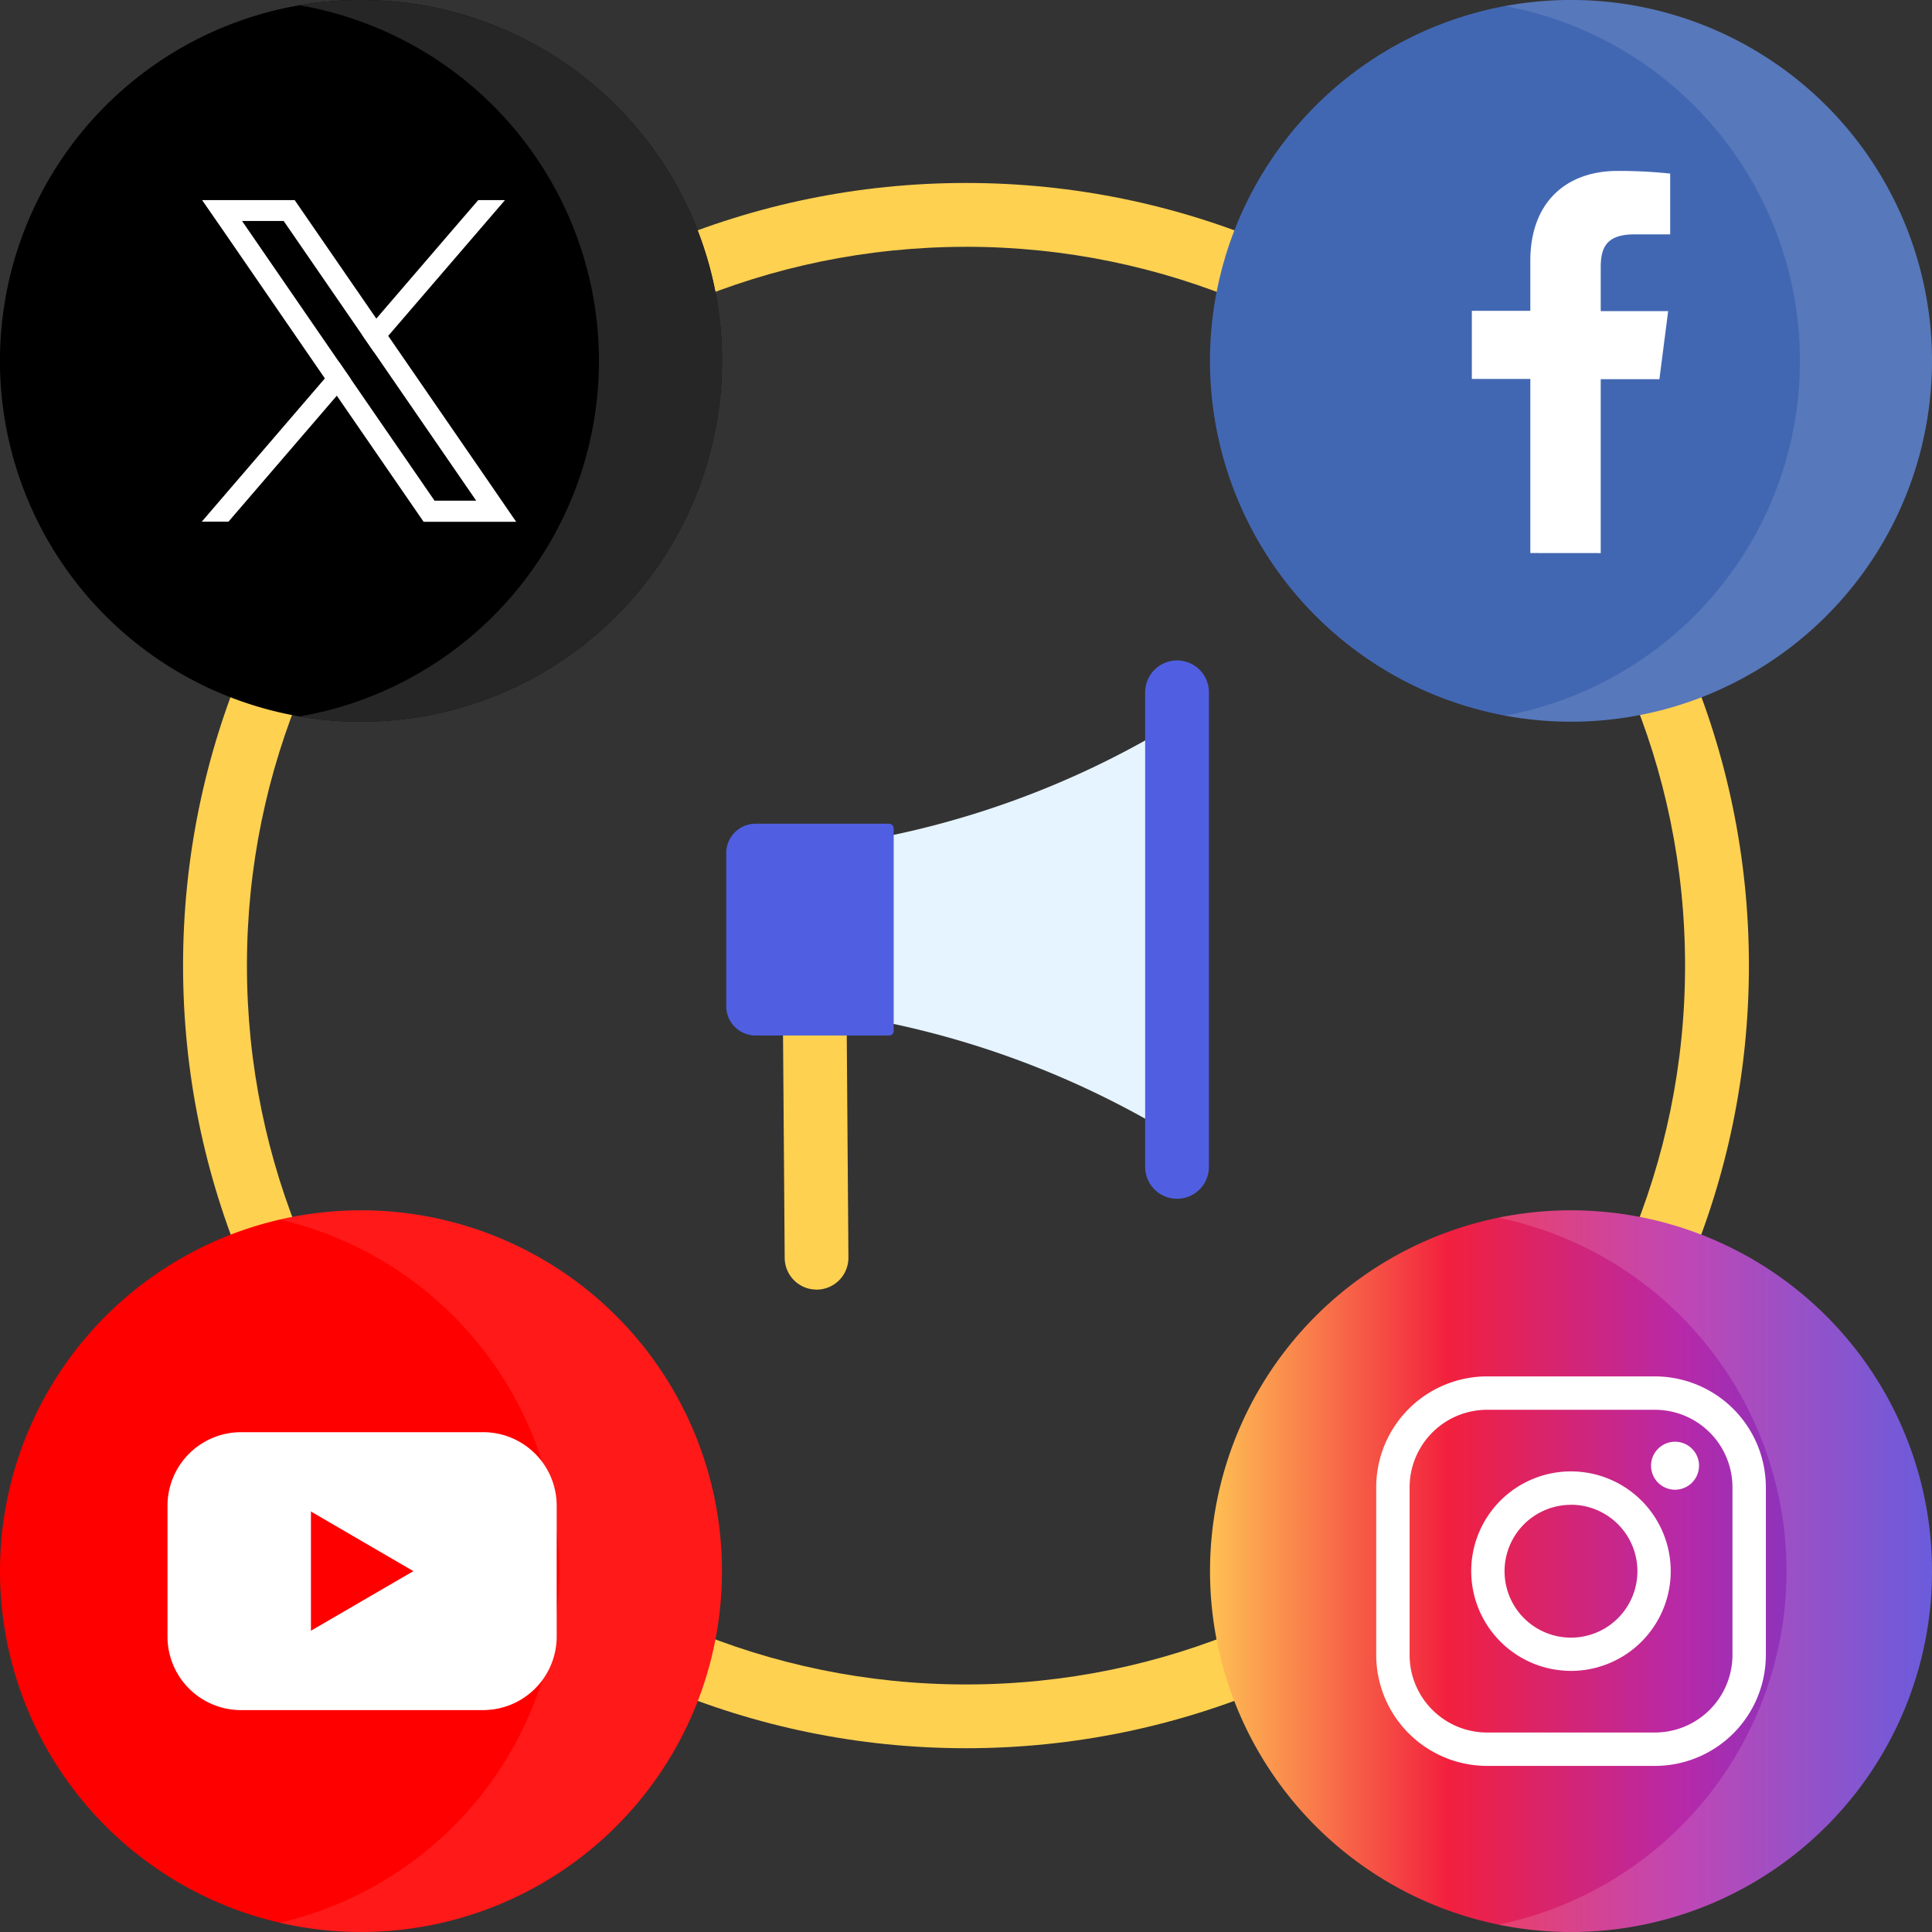
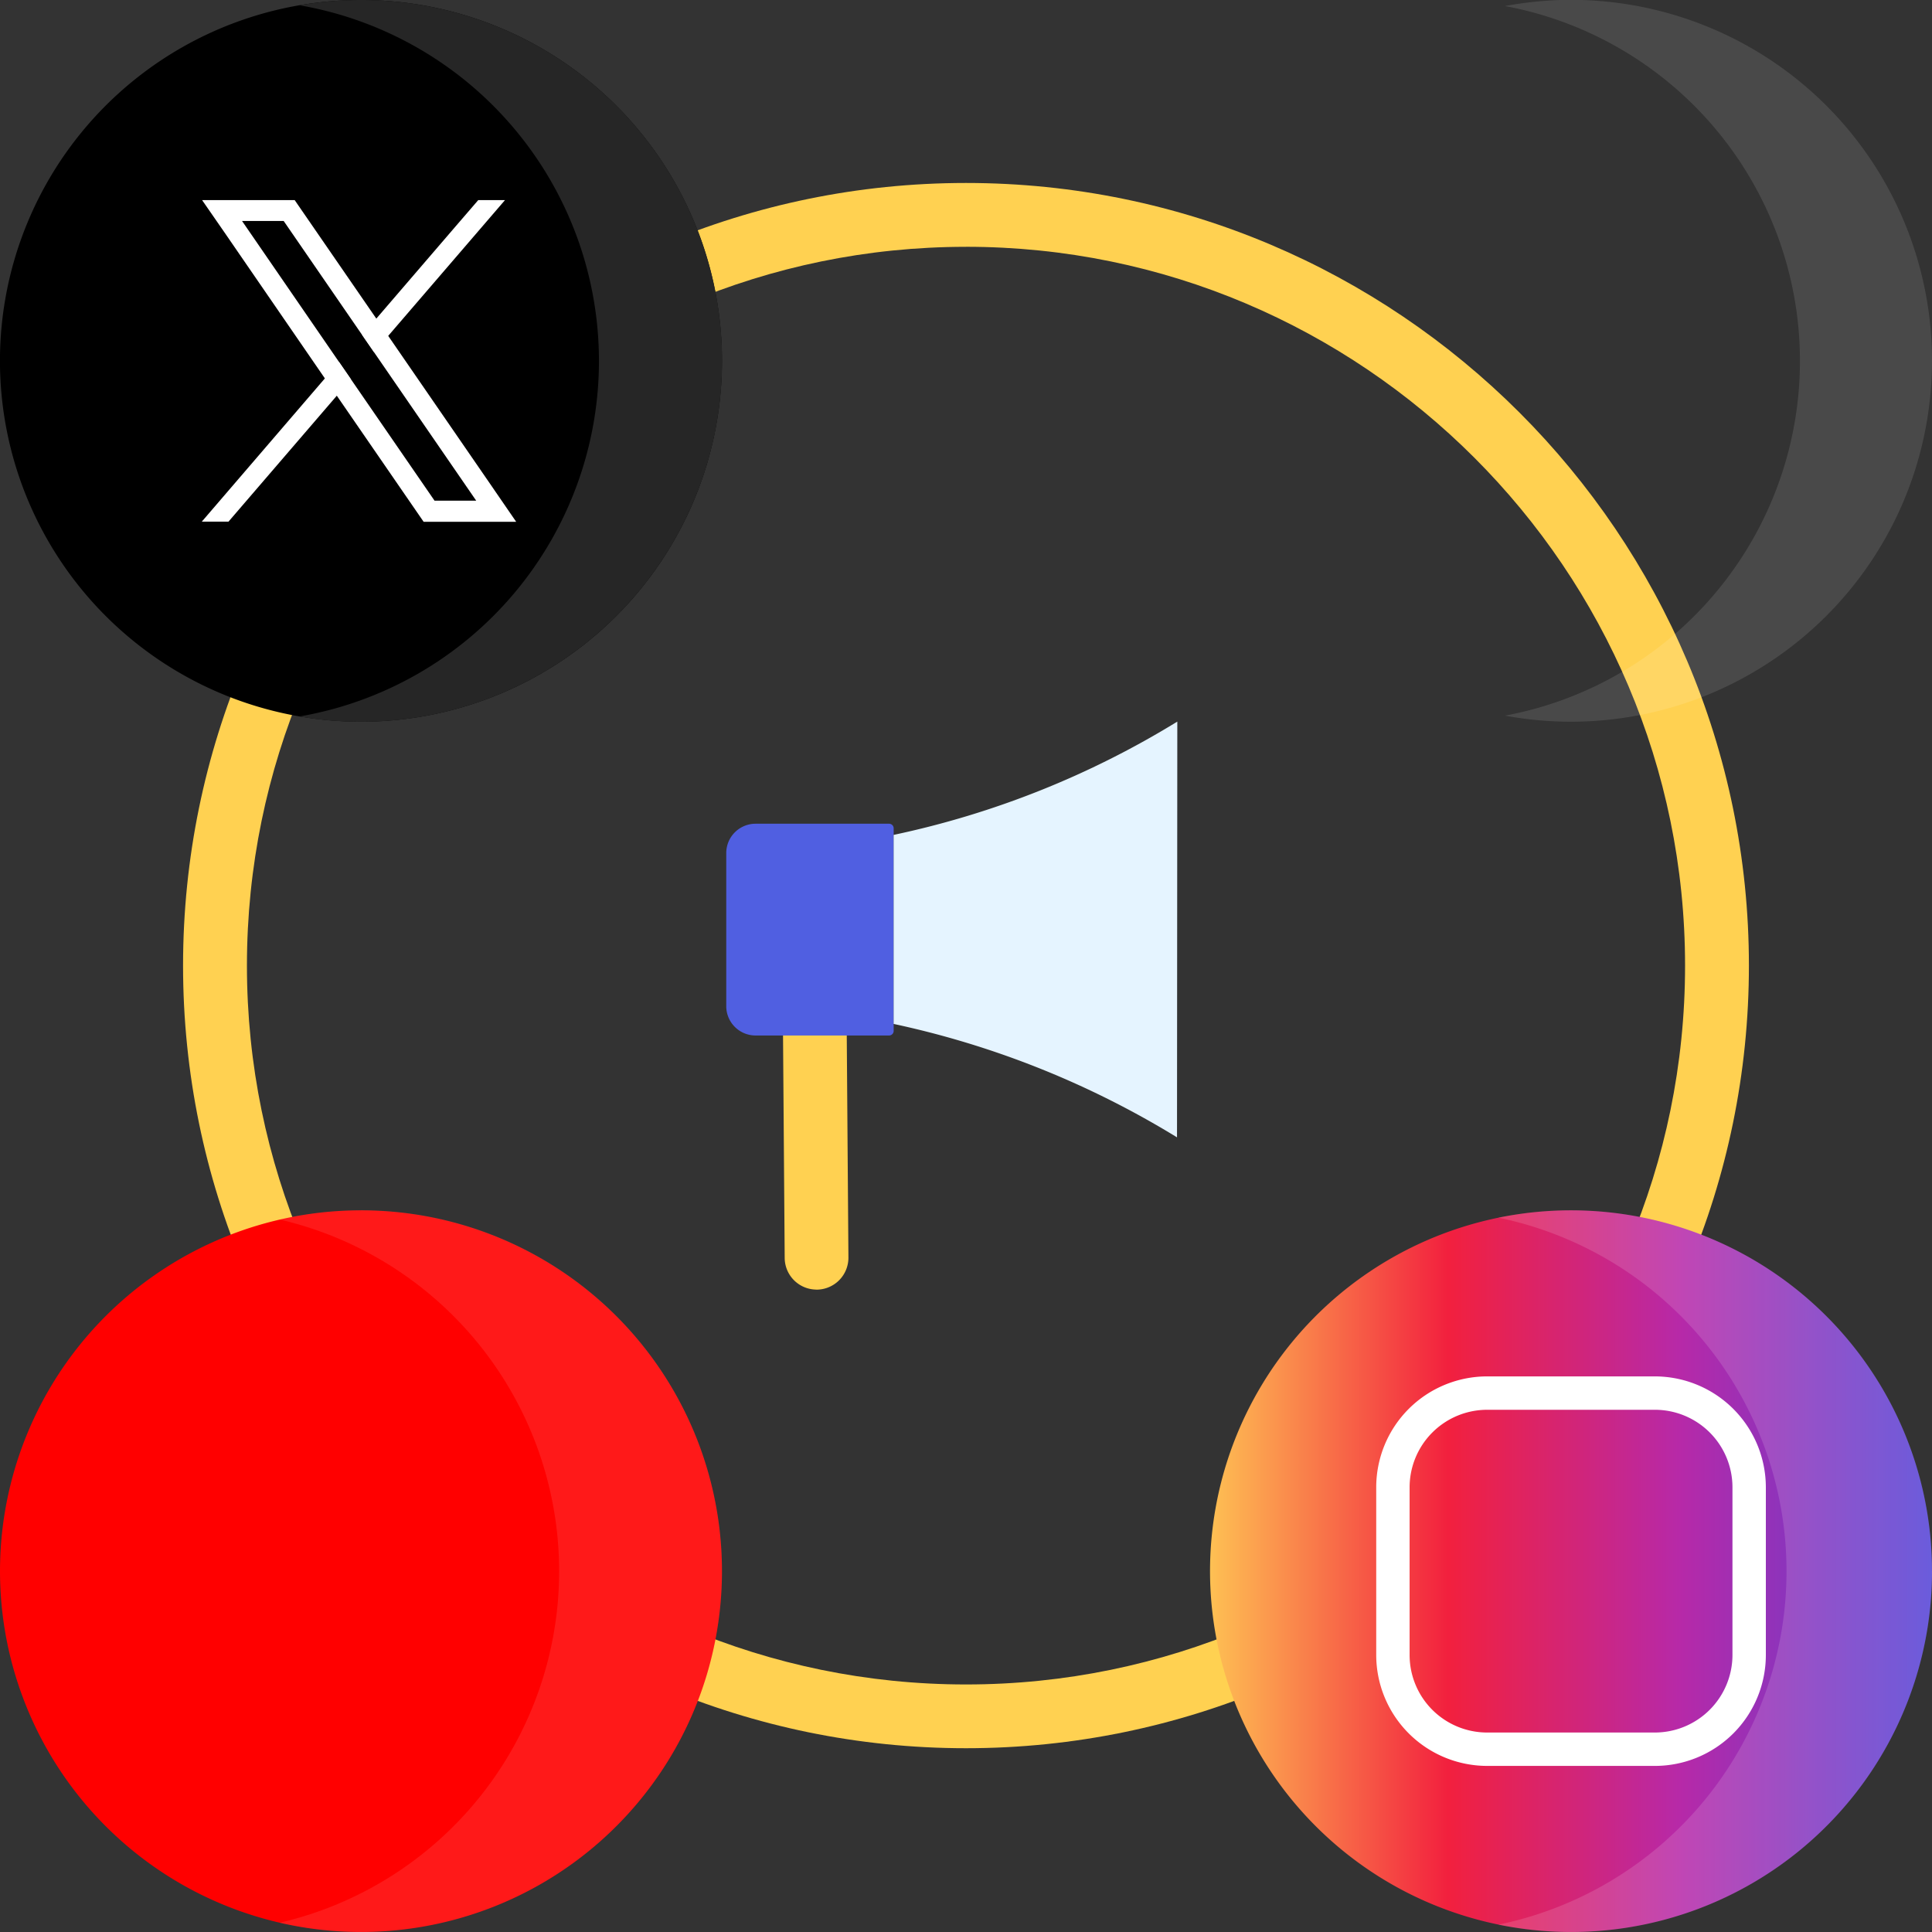
<svg xmlns="http://www.w3.org/2000/svg" width="64" height="64" fill="none">
  <rect width="100%" height="100%" fill="#333333" stroke="none" />
  <g clip-path="url(#a)">
    <path fill="#FFD151" d="M32 57.912c-14.3 0-25.936-11.63-25.936-25.926C6.064 17.69 17.698 6.061 32 6.061S57.935 17.69 57.935 31.986c0 14.297-11.636 25.926-25.935 25.926Zm0-49.736c-13.136 0-23.82 10.682-23.82 23.812C8.18 45.117 18.863 55.8 32 55.8c13.135 0 23.82-10.682 23.82-23.812C55.82 18.857 45.134 8.175 32 8.175Z" />
    <path fill="#000" d="M23.916 11.953a11.95 11.95 0 0 1-7.382 11.044 11.962 11.962 0 0 1-13.032-2.591A11.952 11.952 0 0 1 11.958 0a11.952 11.952 0 0 1 11.958 11.953Z" />
    <path fill="#262626" d="M11.957 0c-.683 0-1.365.058-2.038.174a11.96 11.96 0 0 1 9.922 11.78 11.952 11.952 0 0 1-9.922 11.78 11.964 11.964 0 0 0 12.537-6.05A11.952 11.952 0 0 0 11.957 0Z" />
-     <path fill="#4267B2" d="M64 11.953a11.95 11.95 0 0 1-7.382 11.044 11.962 11.962 0 0 1-13.031-2.59A11.952 11.952 0 0 1 52.04 0 11.953 11.953 0 0 1 64 11.953Z" />
    <path fill="#fff" d="M63.995 11.611A11.95 11.95 0 0 0 56.3.78 11.962 11.962 0 0 0 51.7 0c-.62.02-1.236.087-1.846.2a11.96 11.96 0 0 1 9.772 11.753 11.952 11.952 0 0 1-9.771 11.753 11.963 11.963 0 0 0 13.119-6.909 11.952 11.952 0 0 0 1.02-5.186Z" opacity=".11" />
    <path fill="red" d="M23.916 52.047a11.95 11.95 0 0 1-7.382 11.043A11.961 11.961 0 0 1 .23 54.38a11.95 11.95 0 0 1 5.084-12.271 11.961 11.961 0 0 1 15.1 1.486 11.95 11.95 0 0 1 3.502 8.453Z" />
    <path fill="#fff" d="M11.957 40.093c-.906 0-1.81.102-2.693.305a11.962 11.962 0 0 1 9.258 11.647 11.954 11.954 0 0 1-9.258 11.648 11.965 11.965 0 0 0 12.982-5.556A11.953 11.953 0 0 0 11.957 40.09v.002Z" opacity=".1" />
    <path fill="url(#b)" d="M64 52.047a11.95 11.95 0 0 1-7.382 11.043 11.962 11.962 0 0 1-16.304-8.71 11.95 11.95 0 0 1 5.084-12.272 11.961 11.961 0 0 1 17.691 5.364c.601 1.45.91 3.005.91 4.575Z" />
    <path fill="#fff" d="M52.042 40.093c-.81 0-1.617.081-2.41.243a11.961 11.961 0 0 1 9.549 11.71 11.953 11.953 0 0 1-9.55 11.711 11.961 11.961 0 0 0 14.31-10.498 11.95 11.95 0 0 0-7.043-12.136 11.964 11.964 0 0 0-4.856-1.03Z" opacity=".14" />
    <path fill="#FFD151" d="m28.105 41.654-.055-7.365a1.056 1.056 0 0 0-2.111.016l.055 7.366a1.055 1.055 0 0 0 1.008 1.047l.055.003a1.057 1.057 0 0 0 1.048-1.067Z" />
    <path fill="#505FE1" d="M29.453 34.302h-4.424a.971.971 0 0 1-.971-.97v-5.073a.972.972 0 0 1 .97-.972h4.425a.152.152 0 0 1 .151.152v6.713a.152.152 0 0 1-.151.15Z" />
-     <path fill="#E5F4FF" d="M38.99 37.676a29.95 29.95 0 0 0-9.387-3.757v-6.262A29.701 29.701 0 0 0 39 23.904l-.01 13.772Z" />
-     <path fill="#505FE1" d="M38.99 39.711a1.057 1.057 0 0 1-1.055-1.055V22.934a1.055 1.055 0 1 1 2.112 0v15.722a1.056 1.056 0 0 1-1.056 1.055Z" />
+     <path fill="#E5F4FF" d="M38.99 37.676a29.95 29.95 0 0 0-9.387-3.757v-6.262A29.701 29.701 0 0 0 39 23.904l-.01 13.772" />
    <path fill="#fff" d="m16.349 16.193-3.49-5.068-.394-.572L9.969 6.93l-.207-.301H6.695l.752 1.086 3.315 4.82.395.573 2.666 3.872.21.305h3.066l-.75-1.091Zm-1.954.393-2.77-4.023-.395-.573-3.212-4.67h1.379l2.6 3.777.395.573 3.383 4.916h-1.38Z" />
    <path fill="#fff" d="m11.23 11.99.395.573-.467.544-3.589 4.173h-.884l4.078-4.746.467-.544ZM16.729 6.628l-3.869 4.498-.467.543-.395-.572.469-.544 2.62-3.048.756-.877h.886ZM54.822 58.498h-5.56a3.678 3.678 0 0 1-3.673-3.672v-5.559a3.675 3.675 0 0 1 3.673-3.672h5.56a3.679 3.679 0 0 1 3.674 3.672v5.559a3.677 3.677 0 0 1-3.674 3.672Zm-5.56-11.797a2.57 2.57 0 0 0-2.567 2.566v5.559a2.568 2.568 0 0 0 2.567 2.566h5.56a2.572 2.572 0 0 0 2.568-2.566v-5.559a2.569 2.569 0 0 0-2.568-2.566h-5.56Z" />
-     <path fill="#fff" d="M52.042 55.35a3.306 3.306 0 0 1-3.243-3.947 3.304 3.304 0 0 1 4.506-2.409 3.305 3.305 0 0 1 2.04 3.053 3.307 3.307 0 0 1-3.303 3.304Zm0-5.501a2.199 2.199 0 1 0-.003 4.4 2.199 2.199 0 0 0 .003-4.402v.002ZM56.282 48.554a.794.794 0 1 1-1.589 0 .794.794 0 0 1 1.59 0ZM53.026 18.322v-5.761h1.944l.29-2.255h-2.234V8.86c0-.651.18-1.096 1.116-1.096h1.185V5.75c-.577-.06-1.157-.09-1.738-.088-1.719 0-2.895 1.049-2.895 2.975v1.66h-1.937v2.255h1.937v5.768l2.331.002ZM16.004 47.443H7.986a2.437 2.437 0 0 0-2.437 2.436v4.332a2.434 2.434 0 0 0 2.435 2.438h8.02a2.438 2.438 0 0 0 2.437-2.436V49.88a2.436 2.436 0 0 0-2.437-2.437ZM10.3 54.02v-3.95l3.395 1.976L10.3 54.02Z" />
  </g>
  <defs>
    <linearGradient id="b" x1="40.084" x2="64" y1="52.047" y2="52.047" gradientUnits="userSpaceOnUse">
      <stop stop-color="#FEC053" />
      <stop offset=".33" stop-color="#F2203E" />
      <stop offset=".65" stop-color="#B729A8" />
      <stop offset="1" stop-color="#5342D6" />
    </linearGradient>
    <clipPath id="a">
      <path fill="#fff" d="M0 0h64v64H0z" />
    </clipPath>
  </defs>
</svg>